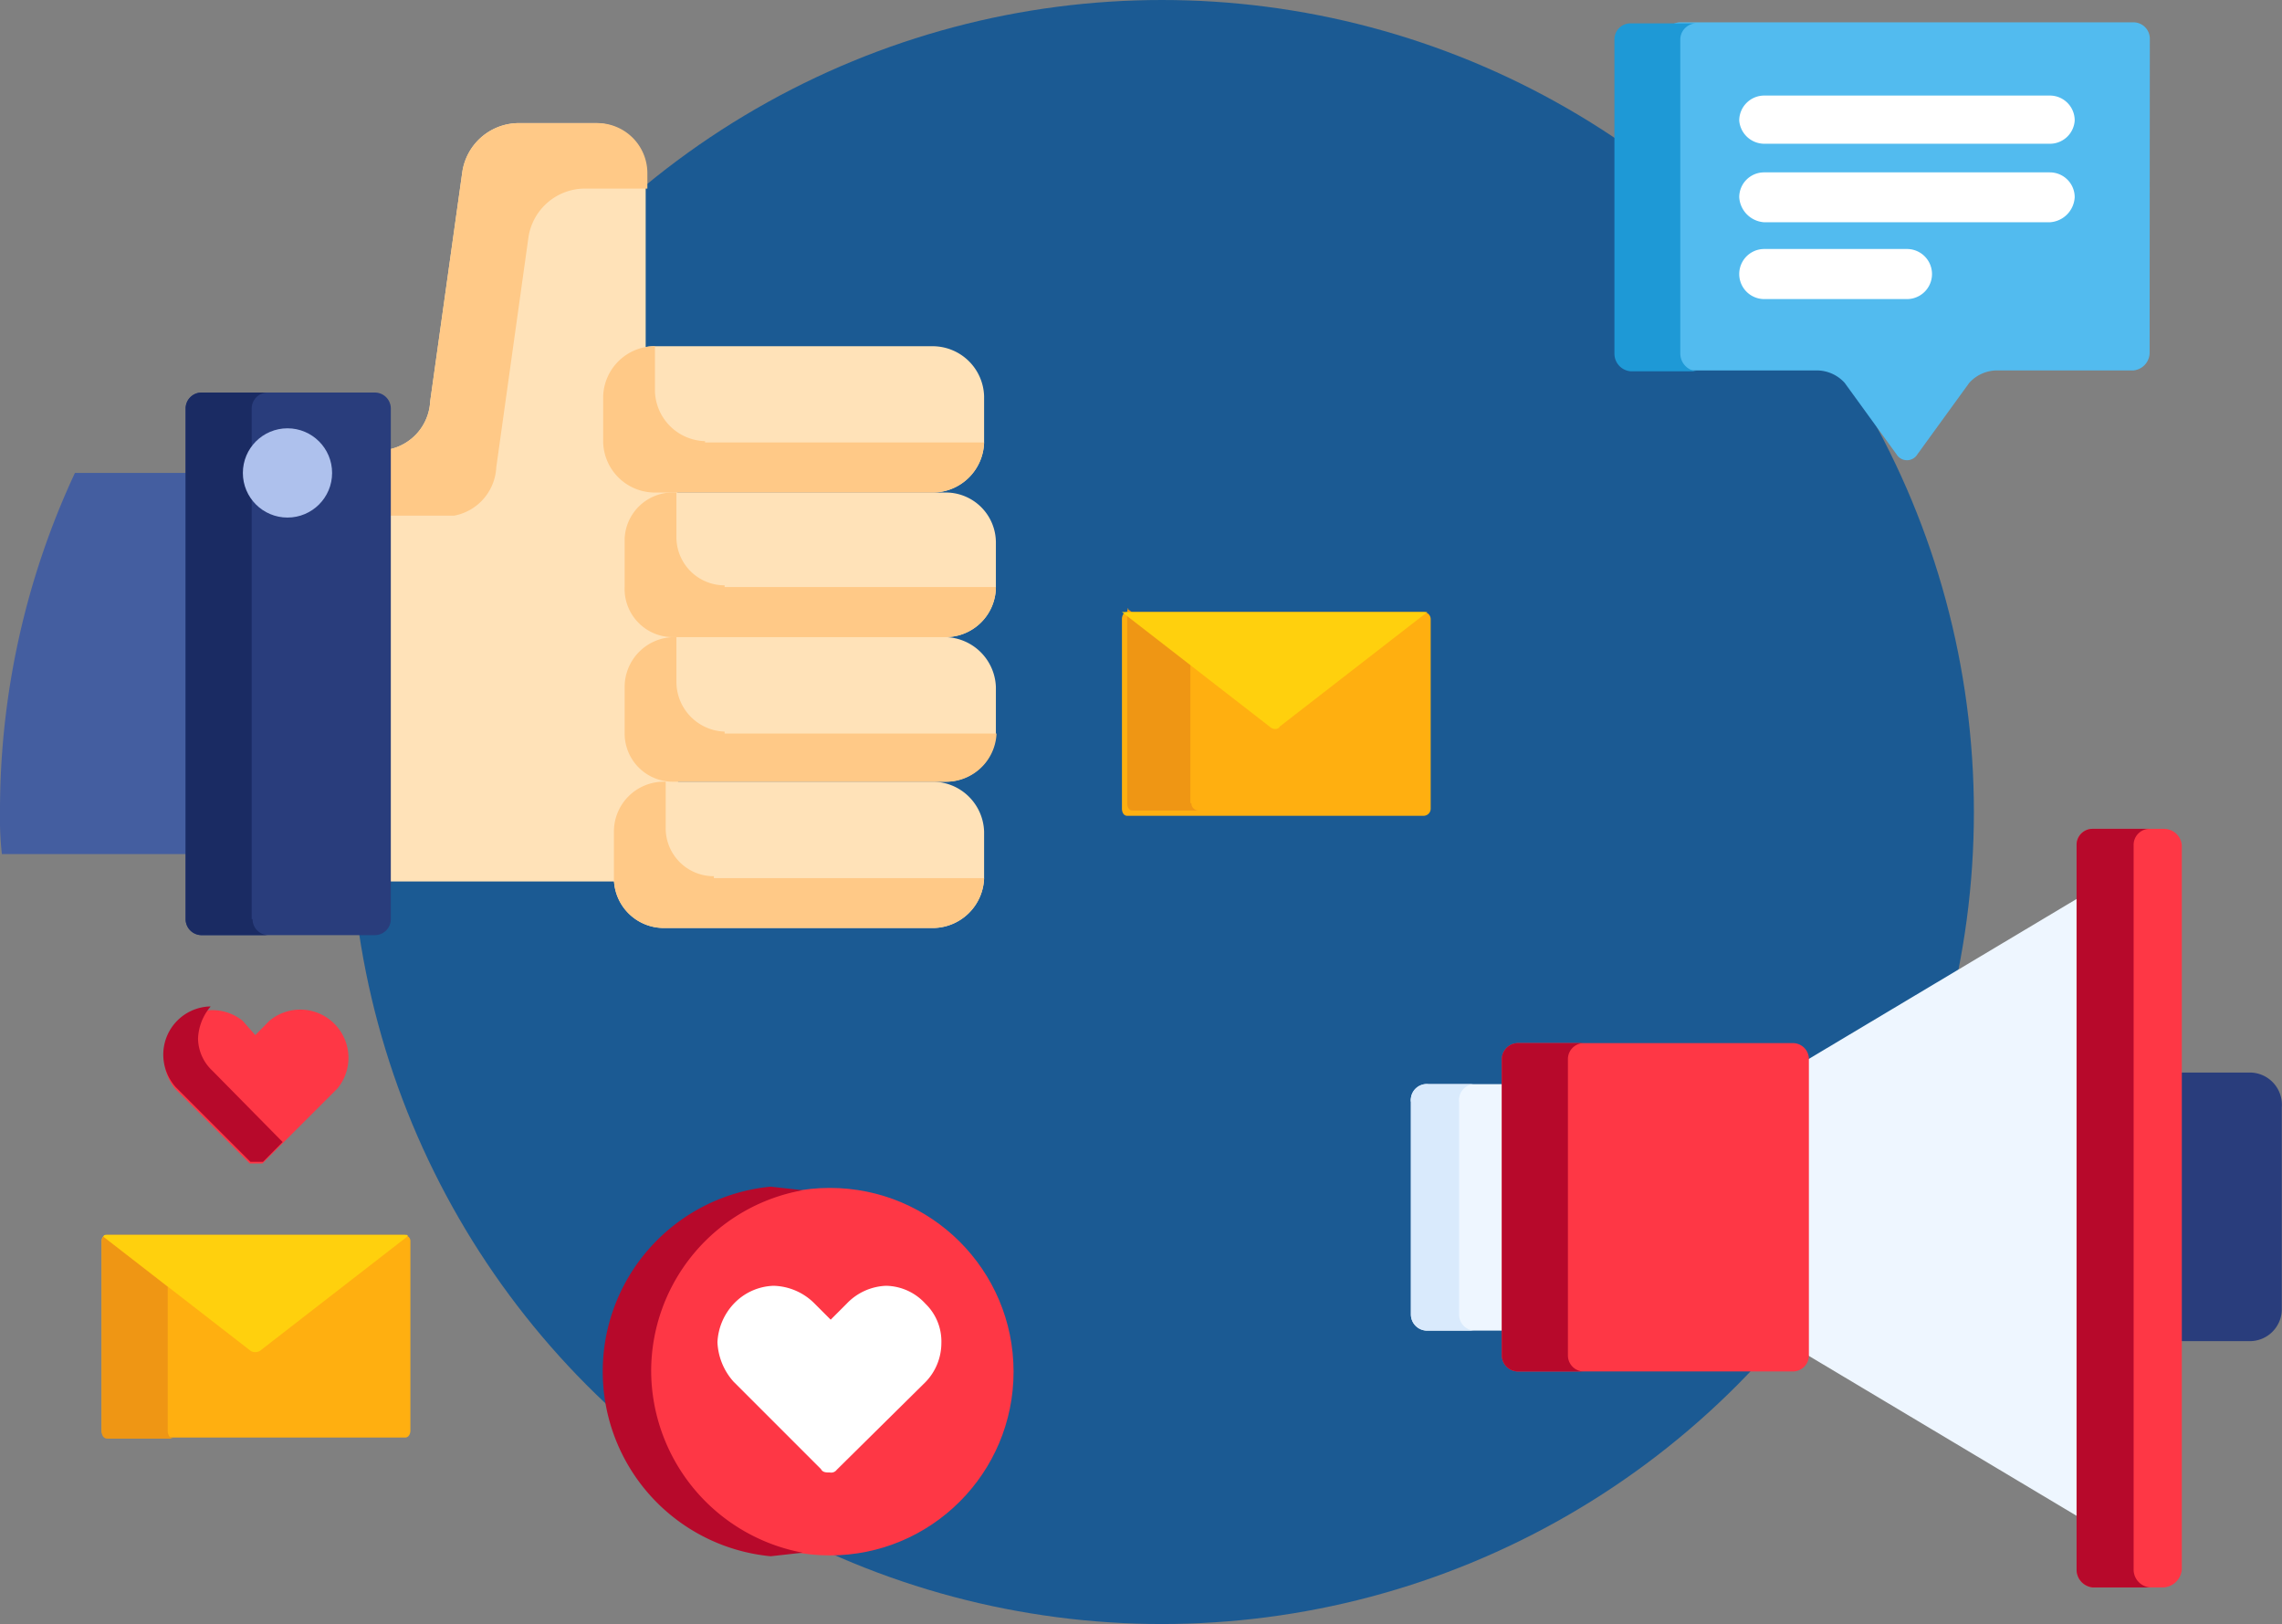
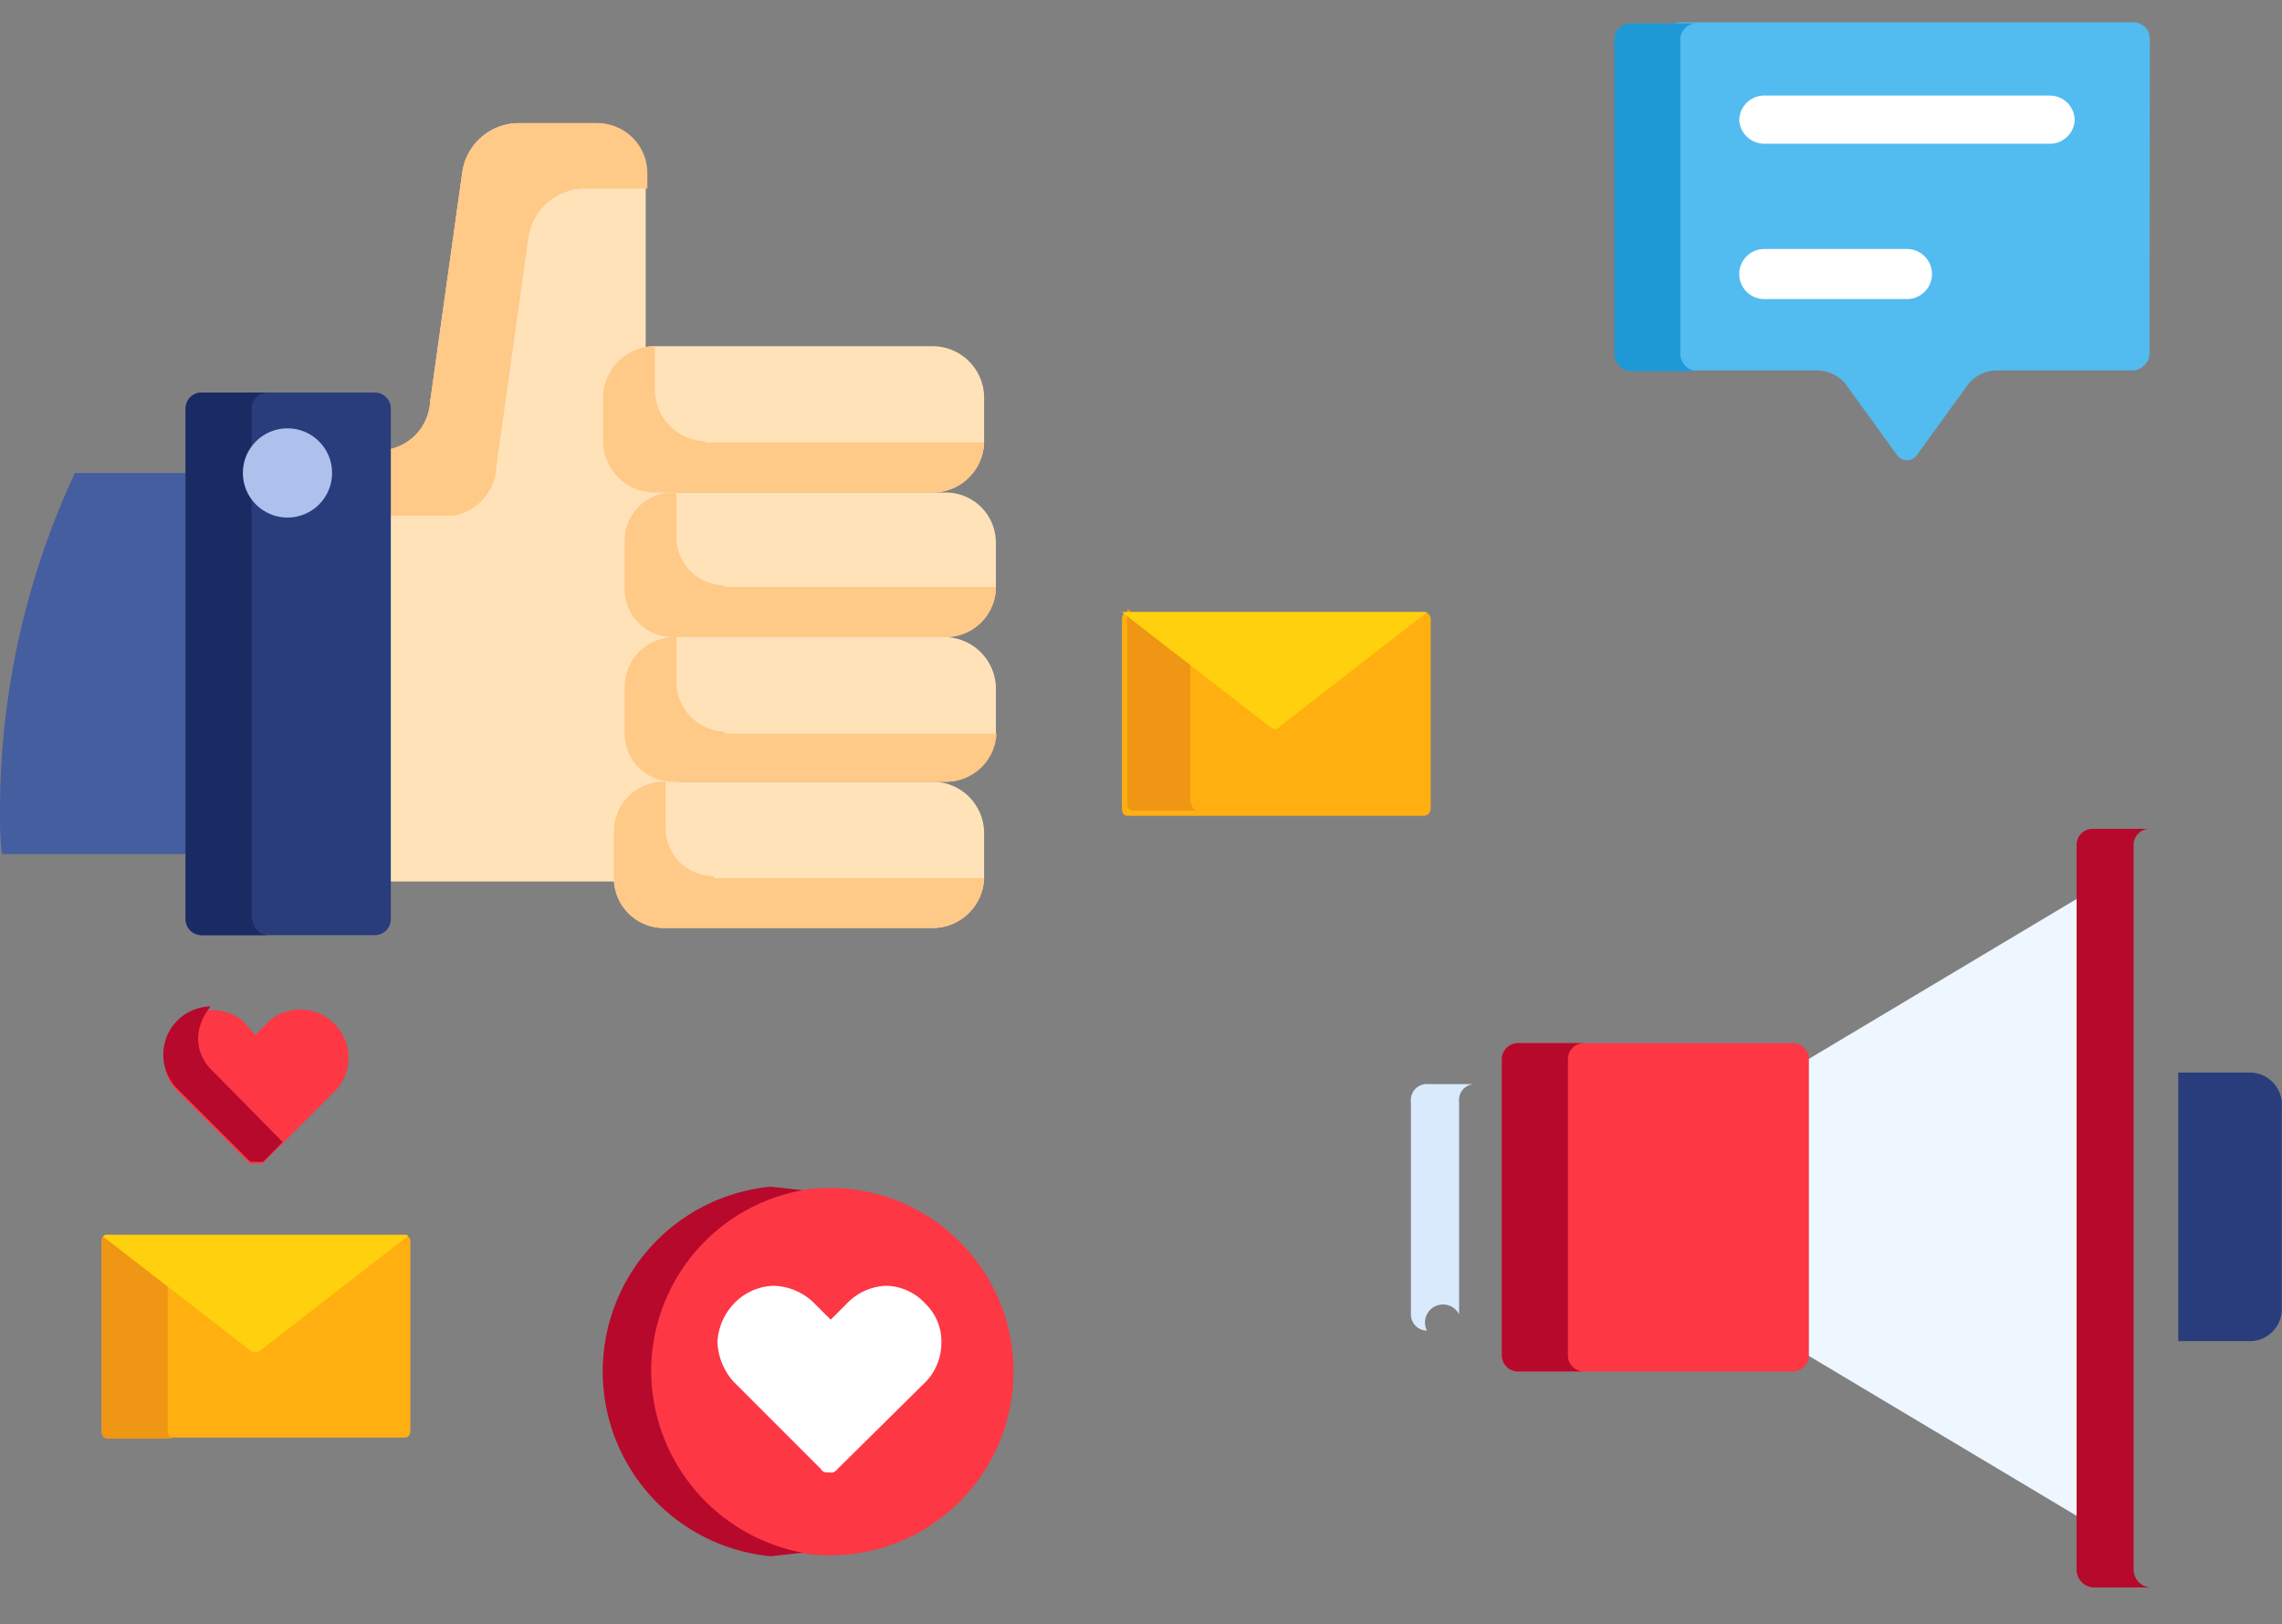
<svg xmlns="http://www.w3.org/2000/svg" id="Layer_1" data-name="Layer 1" viewBox="0 0 108.43 77.16">
  <rect x="0" y="0" width="108.43" height="77.16" fill="#808080" stroke="none" />
  <defs>
    <style>.cls-1{fill:#1b5a93;}.cls-2{fill:#445ea0;}.cls-3{fill:#293d7c;}.cls-4{fill:#eef6ff;}.cls-5{fill:#fe3745;}.cls-6{fill:#b7092b;}.cls-7{fill:#d9eafc;}.cls-8{fill:#52bbef;}.cls-9{fill:#1e99d6;}.cls-10{fill:#fff;}.cls-11{fill:#ffe2b8;}.cls-12{fill:#ffc987;}.cls-13{fill:#1a2b63;}.cls-14{fill:#aec1ed;}.cls-15{fill:#ffaf10;}.cls-16{fill:#ef9614;}.cls-17{fill:#ffd00d;}</style>
  </defs>
-   <circle class="cls-1" cx="55.21" cy="38.58" r="38.58" />
  <path class="cls-2" d="M12.23,24.51H6.8A38,38,0,0,0,3.24,40.62a15.25,15.25,0,0,0,.09,2h8.9Z" transform="translate(-3.24 -2.04)" />
  <path class="cls-3" d="M110.13,53h-3.39V65.76h3.39a1.52,1.52,0,0,0,1.53-1.53h0V54.65A1.53,1.53,0,0,0,110.22,53Z" transform="translate(-3.24 -2.04)" />
  <polygon class="cls-4" points="85.78 50.41 85.78 64.32 98.84 72.12 98.84 42.61 85.78 50.41" />
-   <path class="cls-5" d="M106.91,76.61a.93.93,0,0,1-.85.85h-3.39a.85.85,0,0,1-.76-.85V42.19a.76.76,0,0,1,.76-.77h3.39a.85.85,0,0,1,.85.77Z" transform="translate(-3.24 -2.04)" />
  <path class="cls-6" d="M104.62,76.61V42.19a.76.76,0,0,1,.77-.77h-2.72a.76.76,0,0,0-.76.77h0V76.61a.85.85,0,0,0,.76.85h2.72A.85.85,0,0,1,104.62,76.61Z" transform="translate(-3.24 -2.04)" />
-   <path class="cls-4" d="M74.77,53.55H71.13a.76.76,0,0,0-.85.67.54.54,0,0,0,0,.18V64.49a.77.77,0,0,0,.76.77h3.73Z" transform="translate(-3.24 -2.04)" />
-   <path class="cls-7" d="M72.57,64.49V54.4a.76.76,0,0,1,.67-.85H71.13a.76.76,0,0,0-.85.67.54.54,0,0,0,0,.18V64.49a.77.77,0,0,0,.76.77h2.29A.76.76,0,0,1,72.57,64.49Z" transform="translate(-3.24 -2.04)" />
+   <path class="cls-7" d="M72.57,64.49V54.4a.76.76,0,0,1,.67-.85H71.13a.76.76,0,0,0-.85.67.54.54,0,0,0,0,.18V64.49a.77.77,0,0,0,.76.77A.76.76,0,0,1,72.57,64.49Z" transform="translate(-3.24 -2.04)" />
  <path class="cls-5" d="M89.19,66.44a.76.76,0,0,1-.76.76H75.37a.77.77,0,0,1-.77-.76h0V52.36a.77.77,0,0,1,.77-.76H88.43a.76.76,0,0,1,.76.76h0Z" transform="translate(-3.24 -2.04)" />
  <path class="cls-6" d="M77.74,66.44V52.36a.76.76,0,0,1,.77-.76H75.37a.77.77,0,0,0-.77.76h0V66.44a.77.77,0,0,0,.77.76h3.14a.76.76,0,0,1-.77-.76Z" transform="translate(-3.24 -2.04)" />
  <path class="cls-8" d="M105.39,3.87a.78.78,0,0,0-.77-.77H83.08a.77.77,0,0,0-.76.77h0V18.79a.85.85,0,0,0,.76.85h6.53a1.79,1.79,0,0,1,1.28.59l2.46,3.39a.58.58,0,0,0,1,0l2.46-3.39a1.79,1.79,0,0,1,1.27-.59h6.53a.85.85,0,0,0,.77-.85Z" transform="translate(-3.24 -2.04)" />
  <path class="cls-9" d="M83.08,18.83V3.91a.77.77,0,0,1,.77-.76H80.71a.76.76,0,0,0-.76.76h0V18.83a.84.84,0,0,0,.76.85h3.14A.85.85,0,0,1,83.08,18.83Z" transform="translate(-3.24 -2.04)" />
  <path class="cls-10" d="M100.64,8.87H87.07a1.2,1.2,0,0,1-1.19-1.1,1.19,1.19,0,0,1,1.19-1.19h13.57a1.18,1.18,0,0,1,1.18,1.19h0A1.18,1.18,0,0,1,100.64,8.87Z" transform="translate(-3.24 -2.04)" />
-   <path class="cls-10" d="M100.64,12.6H87.07a1.27,1.27,0,0,1-1.19-1.19,1.18,1.18,0,0,1,1.19-1.18h13.57a1.18,1.18,0,0,1,1.18,1.18h0A1.26,1.26,0,0,1,100.64,12.6Z" transform="translate(-3.24 -2.04)" />
  <path class="cls-10" d="M93.85,16.25H87.07a1.19,1.19,0,1,1,0-2.38h6.78a1.19,1.19,0,0,1,0,2.38Z" transform="translate(-3.24 -2.04)" />
  <circle class="cls-5" cx="39.43" cy="65.17" r="8.73" />
  <path class="cls-6" d="M34.18,67.16a8.74,8.74,0,0,1,7.2-8.57l-1.52-.17a8.82,8.82,0,0,0,0,17.56l1.52-.17A8.82,8.82,0,0,1,34.18,67.16Z" transform="translate(-3.24 -2.04)" />
  <path class="cls-10" d="M42.67,72c-.17,0-.34,0-.42-.16l-4.16-4.16a3,3,0,0,1-.76-1.87A2.87,2.87,0,0,1,38.09,64,2.72,2.72,0,0,1,40,63.13a2.84,2.84,0,0,1,1.95.85l.76.76.76-.76a2.72,2.72,0,0,1,1.87-.85,2.58,2.58,0,0,1,1.87.85,2.49,2.49,0,0,1,.76,1.86,2.67,2.67,0,0,1-.76,1.87L43,71.87A.33.33,0,0,1,42.67,72Z" transform="translate(-3.24 -2.04)" />
  <path class="cls-5" d="M15.37,57.32h-.26l-3.56-3.56a2.29,2.29,0,0,1,3.22-3.22l.6.68.67-.68a2.29,2.29,0,0,1,3.23,3.22l-3.56,3.56Z" transform="translate(-3.24 -2.04)" />
  <path class="cls-6" d="M13.33,52.91a2.13,2.13,0,0,1-.68-1.52,2.48,2.48,0,0,1,.6-1.53h-.09A2.29,2.29,0,0,0,11,52.24a2.33,2.33,0,0,0,.58,1.44l3.56,3.56h.6l.93-.94Z" transform="translate(-3.24 -2.04)" />
  <path class="cls-11" d="M32.58,43.76V41.55a2.2,2.2,0,0,1,2.2-2.2h.51a.17.17,0,0,0,.17-.17h0c0-.09-.08-.09-.17-.09a2.21,2.21,0,0,1-2.2-2.2V34.68a2.2,2.2,0,0,1,2.2-2.2.17.17,0,0,0,.17-.17.16.16,0,0,0-.17-.17,2.11,2.11,0,0,1-2.2-2v-2.3a2.11,2.11,0,0,1,2-2.2h.17a.17.17,0,0,0,0-.34h-1a2.21,2.21,0,0,1-2.21-2.21v-2.2a2.2,2.2,0,0,1,1.87-2.12V10.26a2.38,2.38,0,0,0-2.38-2.37H27.83a2.72,2.72,0,0,0-2.63,2.37L23.68,21.11a2.45,2.45,0,0,1-2,2.29V43.92H32.58Z" transform="translate(-3.24 -2.04)" />
  <path class="cls-12" d="M31.56,7.89H27.83a2.72,2.72,0,0,0-2.63,2.37L23.68,21.11a2.45,2.45,0,0,1-2,2.29v3.14h3.14a2.46,2.46,0,0,0,2-2.29l1.53-10.94A2.72,2.72,0,0,1,31,11h3v-.76A2.38,2.38,0,0,0,31.56,7.89Z" transform="translate(-3.24 -2.04)" />
  <path class="cls-11" d="M34.78,46.13a2.37,2.37,0,0,1-2.37-2.37h0V41.55a2.37,2.37,0,0,1,2.37-2.37H47.59A2.45,2.45,0,0,1,50,41.55v2.21a2.45,2.45,0,0,1-2.37,2.37Z" transform="translate(-3.24 -2.04)" />
  <path class="cls-3" d="M12.82,46.47a.76.76,0,0,1-.76-.76h0V21.45a.76.76,0,0,1,.76-.76h8.23a.76.76,0,0,1,.76.76h0V45.71a.76.76,0,0,1-.76.76H12.82Z" transform="translate(-3.24 -2.04)" />
  <path class="cls-13" d="M15.2,45.71V21.45a.76.76,0,0,1,.76-.76H12.82a.76.76,0,0,0-.76.76V45.71a.76.76,0,0,0,.76.76H16a.76.76,0,0,1-.76-.76Z" transform="translate(-3.24 -2.04)" />
  <circle class="cls-14" cx="13.66" cy="22.47" r="2.12" />
  <path class="cls-11" d="M34.28,25.44a2.46,2.46,0,0,1-2.38-2.38v-2.2a2.46,2.46,0,0,1,2.38-2.37H47.59A2.45,2.45,0,0,1,50,20.86v2.2a2.45,2.45,0,0,1-2.37,2.38Z" transform="translate(-3.24 -2.04)" />
  <path class="cls-11" d="M35.29,32.31a2.29,2.29,0,0,1-2.37-2.2v-2.3a2.29,2.29,0,0,1,2.2-2.37H48.18a2.38,2.38,0,0,1,2.38,2.37h0v2.12a2.39,2.39,0,0,1-2.38,2.38H35.29Z" transform="translate(-3.24 -2.04)" />
  <path class="cls-11" d="M35.29,39.18A2.3,2.3,0,0,1,32.92,37V34.68a2.37,2.37,0,0,1,2.37-2.37H48.18a2.46,2.46,0,0,1,2.38,2.37v2.21a2.39,2.39,0,0,1-2.38,2.29Z" transform="translate(-3.24 -2.04)" />
  <path class="cls-12" d="M37.16,43.67a2.28,2.28,0,0,1-2.29-2.29v-2.2h-.09a2.37,2.37,0,0,0-2.37,2.37v2.21a2.37,2.37,0,0,0,2.37,2.37H47.59A2.45,2.45,0,0,0,50,43.76H37.16Z" transform="translate(-3.24 -2.04)" />
  <path class="cls-12" d="M36.74,23a2.45,2.45,0,0,1-2.38-2.37V18.49h-.08a2.46,2.46,0,0,0-2.38,2.37v2.2a2.46,2.46,0,0,0,2.38,2.38H47.59A2.45,2.45,0,0,0,50,23.06H36.74Z" transform="translate(-3.24 -2.04)" />
  <path class="cls-12" d="M37.67,29.85a2.29,2.29,0,0,1-2.29-2.29h0V25.44h-.09a2.29,2.29,0,0,0-2.37,2.2v2.29a2.29,2.29,0,0,0,2.2,2.38H48.18a2.39,2.39,0,0,0,2.38-2.38H37.67Z" transform="translate(-3.24 -2.04)" />
  <path class="cls-12" d="M37.67,36.8a2.37,2.37,0,0,1-2.29-2.37V32.31h-.09a2.37,2.37,0,0,0-2.37,2.37v2.21a2.29,2.29,0,0,0,2.29,2.29h13a2.39,2.39,0,0,0,2.38-2.29H37.67Z" transform="translate(-3.24 -2.04)" />
  <path class="cls-15" d="M22.49,60.71H8.33a.26.26,0,0,0-.26.26h0V70c0,.17.09.34.26.34H22.49c.17,0,.25-.17.25-.34V61a.26.26,0,0,0-.25-.26Z" transform="translate(-3.24 -2.04)" />
  <path class="cls-16" d="M11.21,70V63.17L8.16,60.8h0a.38.38,0,0,0-.09.25v9c0,.17.09.34.26.34h3.14C11.3,70.38,11.21,70.21,11.21,70Z" transform="translate(-3.24 -2.04)" />
  <path class="cls-17" d="M22.49,60.71H8.33c-.09,0-.17,0-.17.09l7,5.43a.45.45,0,0,0,.42,0l7-5.43C22.66,60.71,22.57,60.71,22.49,60.71Z" transform="translate(-3.24 -2.04)" />
  <path class="cls-15" d="M70.88,31.12H56.8c-.17,0-.25.17-.25.34v9c0,.17.08.34.25.34H70.88a.34.34,0,0,0,.34-.34h0v-9A.34.34,0,0,0,70.88,31.12Z" transform="translate(-3.24 -2.04)" />
  <path class="cls-16" d="M59.8,40.19V33.33l-3-2.38h.08c-.08,0-.08.09-.08.26v9c0,.17.08.34.25.34h3.14a.34.34,0,0,1-.34-.34Z" transform="translate(-3.24 -2.04)" />
  <path class="cls-17" d="M70.88,31.12H56.55l7,5.43c.17.17.42.17.51,0l7-5.43Z" transform="translate(-3.24 -2.04)" />
</svg>